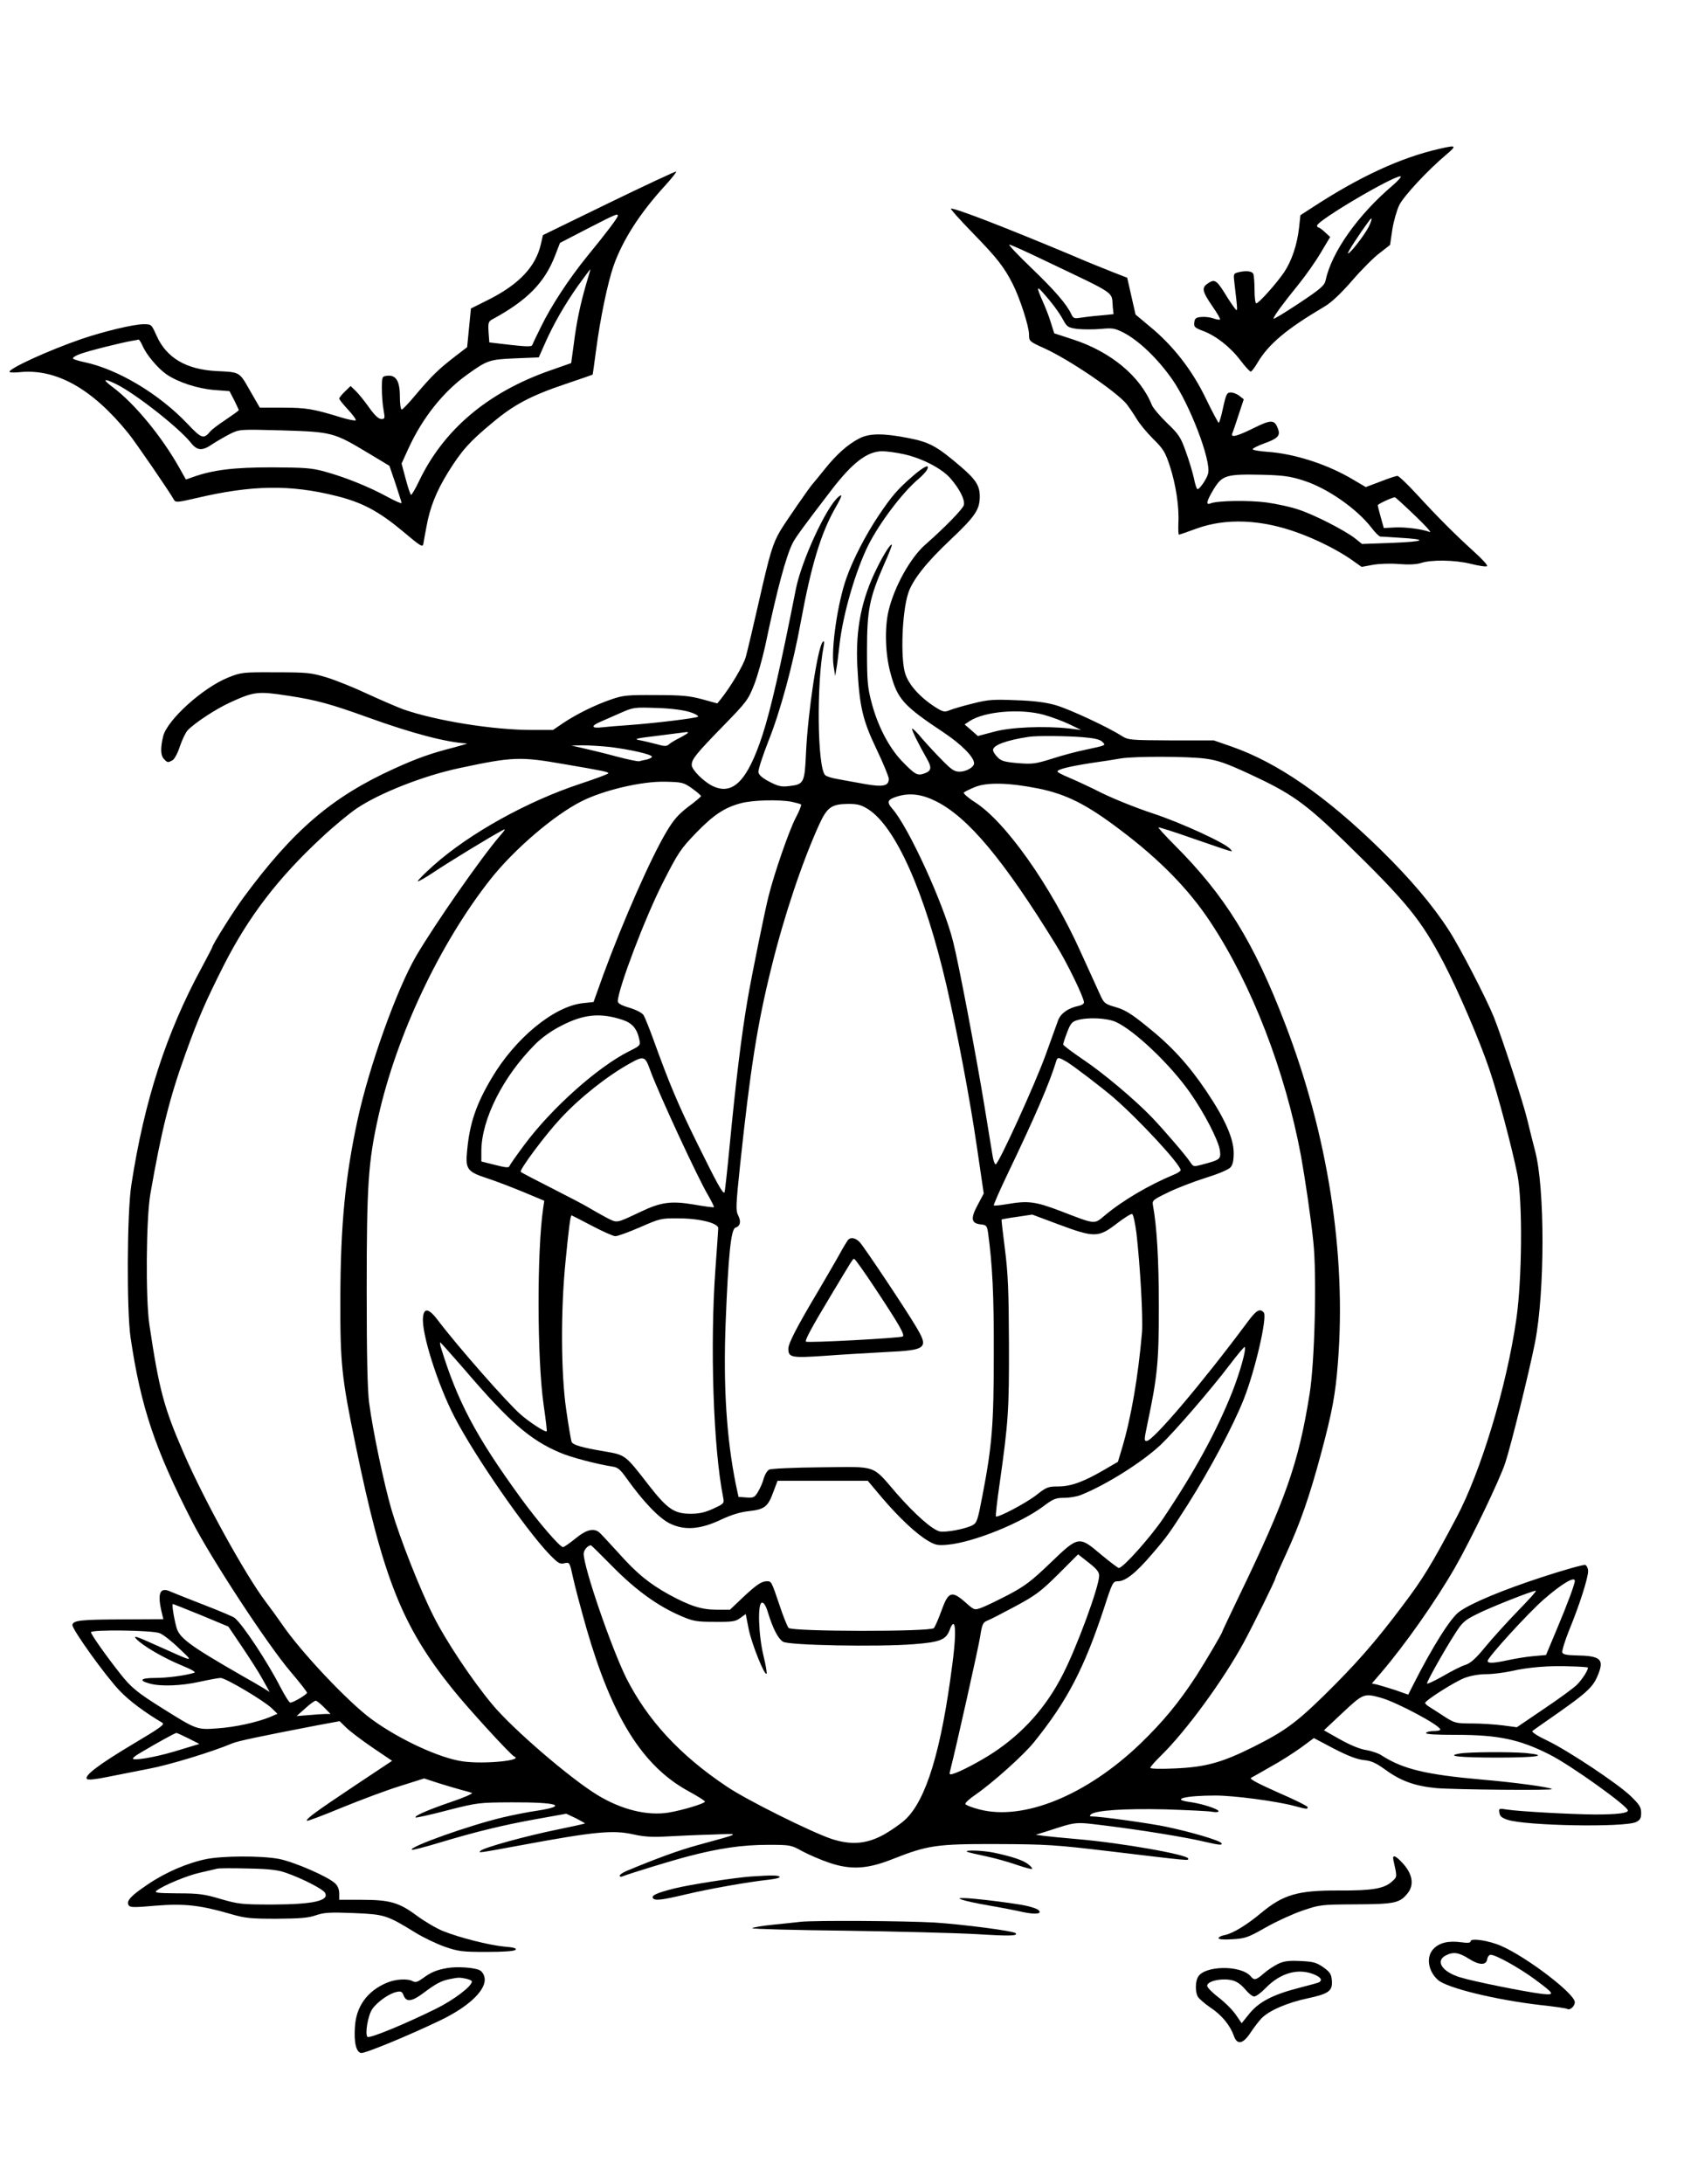
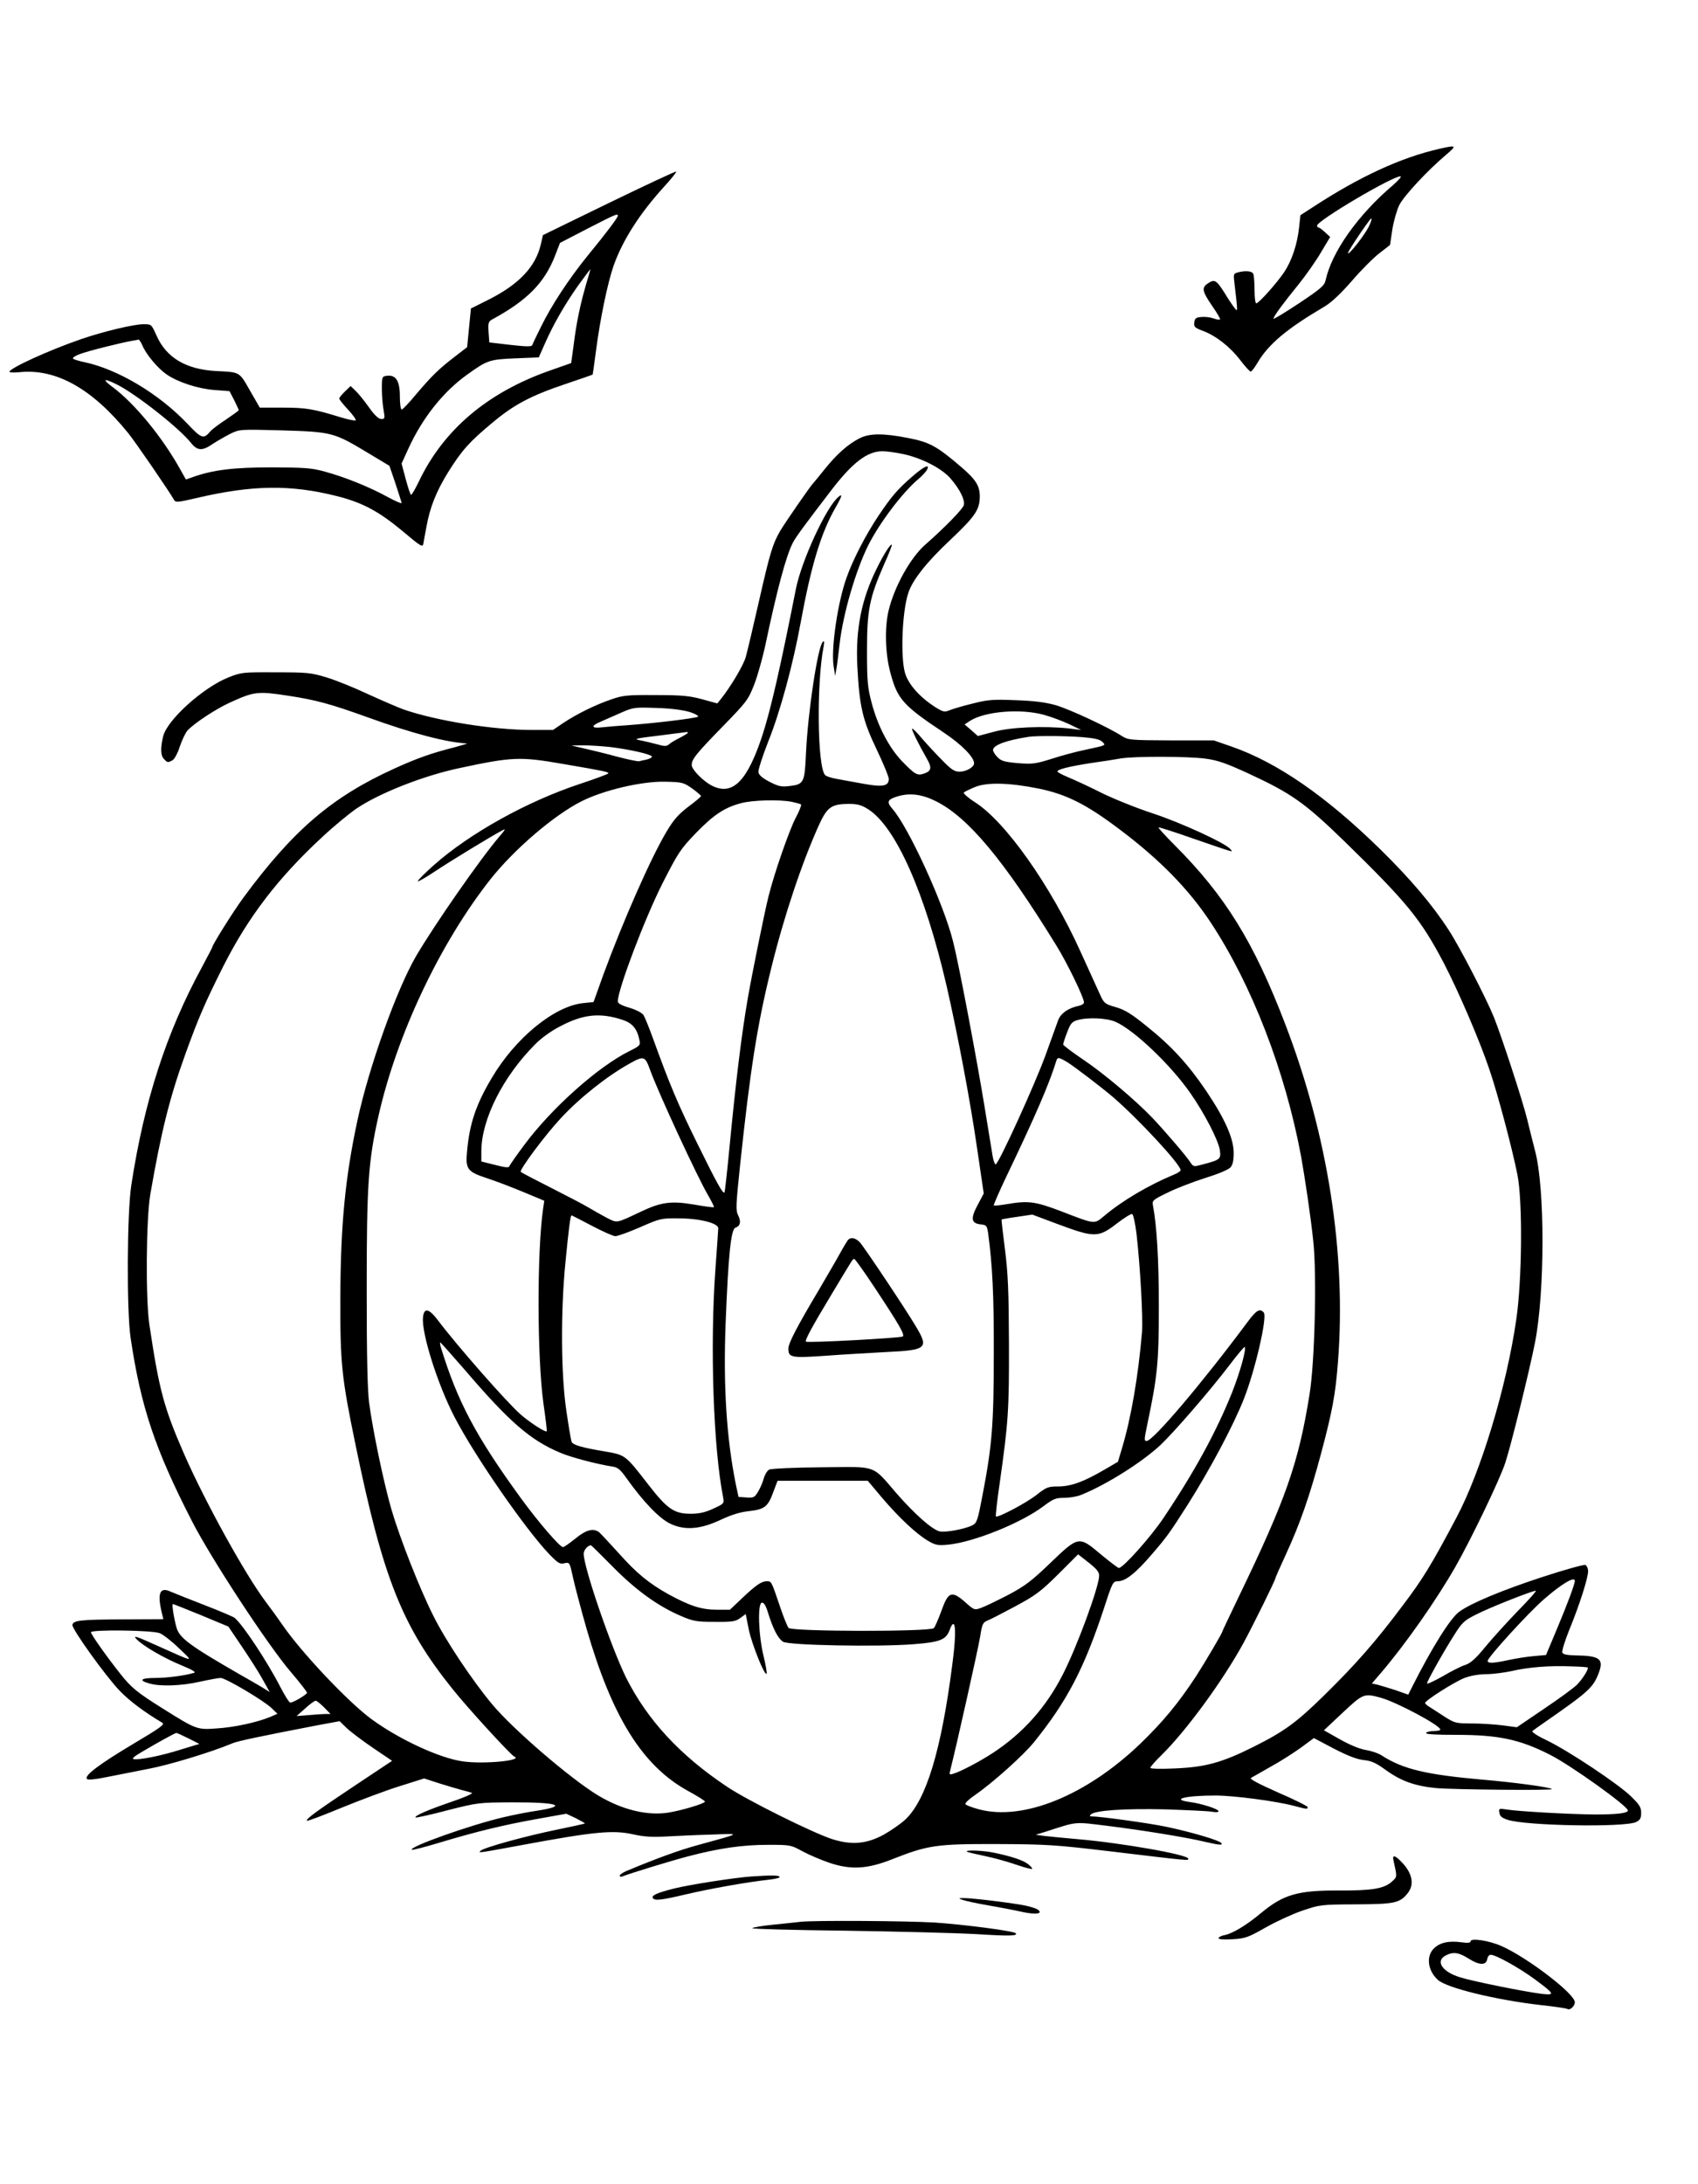
<svg xmlns="http://www.w3.org/2000/svg" version="1.0" width="896pt" height="1152pt" viewBox="0 0 896 1152" preserveAspectRatio="xMidYMid meet">
  <g transform="translate(0,1152) scale(0.1,-0.1)" fill="#000000" stroke="none">
    <path d="M7595 10735 c-203 -46 -422 -147 -671 -310 l-62 -40 -7 -65 c-10 -91 -39 -176 -79 -236 -40 -59 -134 -164 -147 -164 -5 0 -9 31 -9 69 0 38 -3 76 -6 85 -6 17 -41 20 -83 9 -22 -6 -23 -9 -17 -57 18 -153 18 -153 1 -131 -9 11 -34 48 -55 83 -42 66 -52 71 -88 46 -32 -22 -28 -41 24 -117 26 -37 45 -70 42 -72 -3 -3 -19 0 -36 6 -17 6 -45 9 -64 7 -27 -2 -34 -8 -36 -29 -3 -23 3 -28 45 -44 68 -25 144 -84 198 -155 25 -33 50 -60 55 -60 4 0 20 20 34 44 59 101 155 181 355 299 36 21 86 68 146 137 50 58 116 124 146 146 l54 42 12 81 c7 45 24 103 37 130 26 50 149 182 246 264 59 50 57 53 -35 32z m-245 -192 c-186 -158 -323 -353 -355 -501 -6 -28 -24 -44 -141 -122 -74 -49 -134 -85 -134 -81 0 12 50 80 133 182 37 46 90 121 117 167 l49 82 -27 25 c-15 14 -30 25 -34 25 -5 0 -8 5 -8 10 0 26 396 260 440 260 8 0 -10 -21 -40 -47z m-128 -220 c-23 -45 -102 -146 -109 -139 -4 3 57 98 112 172 18 25 16 6 -3 -33z" />
    <path d="M3214 10450 l-349 -170 -11 -48 c-27 -118 -114 -210 -271 -290 l-98 -49 -10 -102 -10 -102 -65 -50 c-88 -68 -120 -100 -202 -196 -38 -46 -73 -83 -78 -83 -6 0 -10 32 -10 70 0 81 -21 114 -68 108 -26 -3 -27 -5 -27 -68 0 -36 4 -86 9 -112 8 -45 7 -48 -12 -48 -14 0 -36 20 -66 63 -24 34 -56 73 -70 86 l-26 25 -30 -29 c-17 -16 -30 -33 -30 -37 0 -5 21 -31 47 -59 25 -27 43 -52 40 -56 -4 -3 -40 4 -79 16 -143 44 -183 51 -305 51 l-122 0 -52 90 c-57 100 -51 97 -179 103 -159 9 -262 70 -314 187 -27 60 -27 60 -69 60 -51 0 -210 -38 -327 -78 -169 -58 -380 -154 -380 -173 0 -4 24 -5 53 -2 193 20 384 -87 574 -322 36 -44 218 -309 241 -351 8 -15 20 -14 118 9 294 69 496 72 739 11 137 -34 224 -81 349 -185 96 -81 106 -87 110 -67 2 13 9 52 16 88 18 103 52 188 115 290 72 115 112 160 234 261 113 95 202 142 386 204 77 26 141 48 142 49 1 1 9 58 18 126 22 169 61 357 93 449 48 135 137 274 266 416 38 41 67 78 64 80 -2 3 -162 -72 -354 -165z m46 -68 c0 -10 -56 -85 -161 -213 -98 -121 -190 -261 -244 -372 -24 -48 -45 -92 -47 -98 -3 -8 -36 -7 -115 2 l-111 13 -4 55 c-3 52 -1 56 26 70 179 98 269 190 324 330 l27 70 145 75 c152 78 160 81 160 68z m-168 -364 c-30 -104 -50 -197 -65 -318 l-13 -95 -114 -40 c-327 -115 -559 -311 -689 -583 -19 -40 -38 -72 -42 -72 -3 0 -16 37 -28 83 l-22 82 36 79 c74 162 185 301 310 390 107 77 118 80 254 86 l124 5 31 70 c46 105 107 210 176 308 35 48 64 87 65 87 1 0 -9 -37 -23 -82z m-2341 -319 c19 -47 80 -120 127 -153 61 -42 165 -76 254 -83 l79 -6 25 -48 c13 -27 24 -50 24 -52 0 -3 -31 -25 -68 -50 -38 -25 -75 -53 -82 -62 -36 -43 -46 -39 -122 41 -149 157 -367 287 -543 324 -30 6 -57 15 -60 19 -2 5 14 16 38 24 38 15 217 60 277 70 14 2 28 5 31 6 4 0 12 -13 20 -30z m-136 -206 c101 -50 329 -229 392 -308 34 -43 60 -45 116 -6 23 15 65 39 92 53 50 24 50 24 275 18 263 -8 272 -11 452 -119 l113 -68 32 -94 c17 -52 32 -98 32 -102 1 -5 -33 10 -74 32 -94 52 -226 105 -329 133 -71 20 -107 22 -281 23 -201 0 -310 -13 -417 -51 l-37 -13 -32 57 c-95 170 -240 345 -354 430 -58 43 -49 49 20 15z" />
-     <path d="M5131 10293 c130 -133 168 -182 213 -271 38 -75 86 -224 86 -266 0 -36 1 -37 85 -75 132 -61 373 -225 429 -291 14 -18 38 -53 53 -78 15 -26 55 -74 88 -107 54 -53 64 -70 88 -143 32 -98 50 -217 45 -302 -1 -33 0 -60 3 -60 3 0 43 14 90 31 156 58 346 50 541 -22 99 -36 209 -92 278 -140 l55 -39 60 11 c35 6 92 8 138 4 50 -4 90 -2 113 5 57 19 181 17 266 -4 43 -11 81 -16 85 -12 5 4 -28 40 -72 79 -102 93 -188 179 -299 300 -49 53 -95 97 -102 97 -7 0 -47 -13 -90 -30 l-77 -29 -68 40 c-134 80 -308 136 -451 146 -43 3 -78 9 -78 14 0 4 27 18 60 30 73 26 87 41 74 76 -18 51 -36 51 -129 5 -87 -43 -121 -52 -113 -29 3 6 18 50 33 96 l28 85 -23 18 c-12 10 -33 18 -45 18 -21 0 -25 -8 -41 -80 -9 -44 -20 -80 -23 -80 -3 0 -34 58 -68 128 -71 148 -172 279 -297 381 l-74 62 -22 97 -22 97 -82 32 c-44 17 -142 57 -216 89 -342 143 -602 244 -632 244 -6 0 45 -57 113 -127z m375 -144 c398 -190 358 -163 366 -250 l4 -36 -71 -7 c-38 -3 -86 -9 -105 -12 -31 -5 -37 -3 -47 19 -24 52 -88 126 -211 244 -70 67 -122 122 -116 123 6 0 87 -36 180 -81z m-4 -171 c50 -56 87 -106 108 -145 21 -38 26 -41 76 -48 29 -3 84 -3 122 0 61 6 74 4 118 -18 81 -41 181 -136 259 -247 93 -132 207 -430 190 -497 -6 -27 -44 -83 -56 -83 -4 0 -13 26 -19 58 -7 31 -26 95 -43 141 -26 74 -37 91 -98 149 -37 36 -74 79 -81 96 -61 152 -217 281 -417 346 l-98 32 -18 57 c-9 31 -30 84 -46 119 -29 66 -29 76 3 40z m1378 -993 c124 -40 277 -146 356 -247 20 -27 42 -48 48 -48 6 0 51 -3 99 -6 154 -9 140 -20 -32 -27 l-164 -6 -36 29 c-55 43 -217 126 -301 153 -41 14 -117 30 -167 37 -90 12 -260 10 -295 -5 -27 -11 -22 11 17 76 45 73 67 79 255 75 114 -3 148 -8 220 -31z m586 -184 c55 -52 90 -91 79 -87 -43 16 -131 27 -186 24 l-57 -3 -16 57 c-9 32 -16 60 -16 63 0 7 82 44 91 42 4 -1 51 -44 105 -96z" />
    <path d="M4535 9208 c-62 -32 -119 -83 -182 -161 -32 -40 -60 -74 -63 -77 -13 -12 -149 -209 -173 -250 -40 -69 -54 -115 -113 -375 -30 -132 -61 -263 -69 -291 -13 -45 -80 -157 -132 -222 l-18 -22 -80 22 c-67 18 -107 22 -245 22 -149 1 -172 -1 -235 -23 -85 -29 -182 -77 -254 -125 l-53 -36 -112 0 c-204 0 -502 48 -676 108 -30 11 -114 47 -186 80 -72 34 -171 74 -220 89 -83 25 -102 27 -269 27 -174 1 -182 0 -250 -27 -133 -53 -322 -223 -344 -310 -15 -63 -14 -103 5 -121 18 -19 20 -19 44 -6 10 5 28 38 39 73 12 35 30 73 41 85 37 39 148 112 222 146 129 59 147 61 306 37 152 -23 227 -44 427 -116 227 -82 412 -131 518 -136 7 0 -22 -9 -63 -20 -126 -32 -199 -58 -320 -113 -328 -149 -533 -324 -796 -681 -53 -72 -164 -249 -164 -261 0 -2 -25 -50 -55 -106 -187 -344 -304 -704 -372 -1148 -23 -146 -25 -663 -4 -805 54 -364 128 -587 325 -970 99 -193 397 -649 521 -794 47 -55 85 -104 85 -109 0 -9 -72 -52 -88 -52 -6 0 -29 37 -52 81 -68 133 -198 330 -242 366 -7 6 -78 36 -158 67 -80 31 -160 63 -179 71 -59 28 -73 -9 -45 -120 l6 -25 -213 -1 c-224 -1 -262 -5 -267 -29 -3 -22 178 -274 251 -349 52 -54 132 -113 223 -167 15 -9 -7 -25 -155 -113 -179 -107 -259 -167 -242 -184 6 -6 45 -2 108 11 54 11 152 30 218 43 103 19 332 88 443 135 31 12 138 35 450 95 l114 21 36 -35 c21 -20 83 -67 139 -105 l102 -69 -197 -131 c-207 -138 -260 -177 -252 -185 3 -3 84 28 181 68 98 40 236 92 307 114 l130 41 77 -25 c42 -13 95 -29 118 -35 23 -6 49 -13 57 -16 8 -3 -41 -25 -110 -48 -125 -43 -196 -74 -187 -82 2 -2 78 14 168 38 161 41 167 41 339 42 242 1 302 -18 135 -44 -44 -6 -125 -22 -180 -35 -175 -41 -498 -156 -482 -171 2 -3 65 13 138 35 202 61 348 96 521 127 l156 28 51 -24 c27 -14 49 -26 47 -28 -2 -1 -68 -16 -147 -32 -162 -33 -389 -95 -404 -112 -12 -12 -13 -12 215 30 388 72 485 81 592 57 58 -13 102 -15 175 -11 54 3 161 8 238 10 159 6 163 9 -75 -56 -98 -27 -211 -68 -372 -135 -21 -9 -38 -20 -38 -26 0 -5 6 -7 13 -4 50 19 252 81 347 106 164 43 287 61 424 61 117 0 120 -1 180 -34 34 -18 98 -46 143 -61 113 -38 200 -33 331 19 188 74 232 81 552 80 264 -1 308 -4 595 -38 434 -52 415 -50 415 -39 0 21 -351 83 -585 103 -71 6 -150 14 -175 17 l-45 6 55 17 c168 54 144 52 324 30 177 -22 415 -60 518 -85 74 -17 91 -18 83 -6 -8 14 -161 59 -290 86 -90 19 -349 55 -397 55 -8 0 -9 3 -2 10 22 22 179 32 393 27 119 -4 231 -9 249 -13 18 -3 32 -2 32 3 0 12 -91 41 -153 49 -102 14 -22 34 137 34 95 0 318 -29 416 -55 68 -18 70 -18 70 -6 0 5 -70 40 -156 77 -103 46 -152 71 -143 77 8 4 55 31 104 59 50 27 121 73 159 100 l69 51 106 -56 c74 -38 121 -56 157 -60 41 -4 64 -15 113 -50 82 -60 156 -87 271 -98 96 -8 617 -13 609 -5 -9 10 -203 36 -369 50 -294 26 -416 55 -527 126 -17 12 -55 25 -85 30 -33 5 -85 27 -137 56 l-85 48 99 93 c108 101 113 103 200 79 82 -22 315 -146 315 -168 0 -5 -15 -8 -34 -8 -19 0 -38 -4 -41 -10 -4 -7 51 -10 159 -10 223 0 335 -24 493 -104 110 -55 413 -272 413 -295 0 -14 -57 -21 -174 -21 -129 1 -401 16 -464 26 -42 7 -44 6 -40 -17 2 -18 13 -27 43 -37 97 -32 616 -41 678 -12 22 11 27 20 27 49 0 29 -9 43 -54 87 -68 66 -333 242 -444 295 -47 22 -81 44 -76 49 5 4 28 21 50 36 248 172 270 192 300 270 28 74 6 91 -119 93 -48 1 -69 5 -73 15 -3 8 13 61 36 118 54 131 100 275 100 311 0 15 -7 30 -15 33 -8 3 -112 -26 -231 -65 -207 -68 -371 -136 -433 -181 -46 -32 -143 -186 -249 -396 l-21 -42 -68 24 c-37 12 -81 25 -96 29 l-28 6 49 57 c128 150 289 379 391 557 83 145 236 463 264 550 30 91 126 478 157 635 52 266 53 814 0 1011 -11 41 -29 115 -41 164 -22 92 -133 432 -176 540 -40 99 -180 370 -238 459 -86 133 -202 270 -361 426 -286 280 -543 458 -784 542 l-95 33 -225 0 c-216 1 -226 2 -260 23 -71 46 -277 142 -350 163 -53 15 -115 23 -210 26 -118 5 -147 3 -225 -17 -50 -12 -104 -28 -122 -35 -29 -12 -35 -11 -77 15 -83 53 -142 120 -160 179 -25 84 -16 322 16 421 21 69 98 166 223 283 131 124 155 159 155 229 0 56 -21 89 -98 155 -128 110 -167 131 -280 153 -133 26 -205 25 -257 -2z m236 -84 c95 -21 201 -76 245 -128 48 -55 77 -113 70 -140 -5 -20 -100 -118 -204 -209 -78 -69 -162 -219 -193 -347 -22 -92 -18 -232 11 -334 36 -134 68 -169 282 -311 91 -61 158 -128 158 -161 0 -20 -41 -44 -77 -44 -27 0 -43 11 -90 59 -32 32 -80 84 -107 115 -26 32 -50 55 -53 53 -4 -5 32 -78 77 -157 28 -48 25 -66 -11 -79 -39 -14 -50 -7 -121 66 -68 72 -127 185 -159 308 -21 79 -24 113 -24 275 0 213 13 277 90 453 25 55 43 102 41 104 -6 7 -42 -49 -78 -122 -82 -164 -114 -323 -104 -519 11 -211 27 -282 101 -437 36 -75 65 -146 65 -157 0 -38 -31 -44 -127 -27 -49 9 -113 20 -143 26 -30 5 -60 14 -66 21 -41 42 -46 483 -8 678 5 25 3 32 -4 25 -27 -25 -79 -371 -89 -587 -7 -158 -11 -165 -89 -174 -41 -5 -58 -1 -104 23 -37 19 -56 36 -58 50 -2 12 22 86 53 165 62 154 130 405 170 625 56 304 107 472 185 608 34 59 37 74 14 54 -64 -53 -194 -335 -224 -484 -81 -410 -132 -634 -176 -770 -80 -245 -158 -324 -267 -269 -47 24 -107 85 -107 109 0 31 22 58 165 205 126 129 133 139 165 220 18 47 43 137 57 200 63 300 111 479 147 548 14 28 65 97 203 277 112 146 190 205 269 205 23 0 75 -7 115 -16z m-1133 -1359 c30 -9 50 -21 45 -25 -9 -8 -232 -35 -373 -45 -47 -3 -106 -8 -132 -11 -58 -7 -62 7 -10 29 20 9 69 30 107 47 68 30 74 30 190 26 74 -2 141 -11 173 -21z m1870 -15 c40 -11 101 -34 135 -50 l62 -30 -65 8 c-131 14 -309 7 -397 -18 l-83 -22 -35 31 -35 30 27 18 c78 51 267 67 391 33z m-1878 -95 c0 -2 -19 -14 -42 -26 -24 -12 -50 -27 -58 -35 -13 -11 -24 -11 -65 1 -28 7 -68 17 -90 21 -34 6 -19 10 100 24 77 10 143 18 148 19 4 0 7 -1 7 -4z m2082 -23 c62 -5 92 -12 104 -24 20 -20 25 -18 -91 -43 -44 -9 -123 -30 -175 -47 -86 -27 -103 -29 -179 -23 -69 6 -88 11 -107 31 -13 13 -24 30 -24 38 0 26 71 52 190 70 42 6 190 5 282 -2z m-2492 -52 c105 -13 220 -39 220 -51 0 -5 -12 -11 -27 -15 -16 -3 -33 -7 -40 -9 -6 -2 -60 9 -120 25 -59 16 -137 35 -173 43 l-65 15 60 1 c33 0 99 -4 145 -9z m3139 -61 c68 -9 110 -24 234 -81 222 -103 293 -153 502 -356 331 -323 402 -410 524 -642 77 -148 190 -411 240 -560 44 -128 120 -415 148 -555 28 -139 25 -555 -6 -765 -51 -354 -187 -803 -316 -1045 -134 -253 -178 -324 -284 -464 -143 -191 -247 -309 -415 -474 -145 -142 -209 -189 -371 -270 -168 -84 -254 -107 -412 -114 -80 -4 -133 -2 -133 3 0 5 25 34 56 64 133 130 328 397 436 595 52 96 168 331 168 341 0 3 25 60 56 127 75 163 124 304 184 527 60 224 77 315 90 484 45 572 -53 1200 -279 1787 -165 431 -317 676 -584 943 -48 48 -86 90 -84 92 2 2 82 -23 178 -57 233 -80 217 -76 201 -57 -25 31 -260 139 -409 188 -83 27 -205 76 -270 108 -65 33 -144 69 -175 82 -32 13 -58 27 -58 31 0 11 58 26 180 45 58 8 128 19 155 24 77 12 352 11 444 -1z m-3384 -29 c216 -37 235 -41 235 -49 0 -3 -66 -28 -148 -55 -279 -92 -584 -261 -775 -431 -48 -43 -85 -80 -82 -83 2 -3 42 20 87 50 76 51 299 187 358 218 20 11 18 6 -14 -31 -101 -118 -341 -463 -440 -631 -103 -177 -249 -584 -310 -868 -64 -298 -89 -549 -90 -935 -1 -346 6 -417 80 -775 145 -704 246 -957 511 -1287 81 -102 308 -349 326 -357 53 -21 -159 -42 -271 -26 -122 17 -336 116 -482 223 -125 92 -371 353 -471 499 -22 32 -61 86 -87 120 -107 142 -319 525 -430 778 -107 245 -132 337 -184 685 -20 139 -17 553 5 685 58 333 101 507 185 740 70 194 105 274 202 467 131 258 287 462 518 676 64 60 147 128 184 153 122 82 354 173 543 213 280 60 321 61 550 21z m678 -129 c26 -19 47 -37 46 -40 0 -3 -30 -29 -67 -56 -52 -40 -77 -68 -114 -130 -84 -140 -231 -475 -334 -755 l-52 -145 -57 -6 c-152 -17 -357 -185 -481 -396 -81 -136 -116 -238 -129 -381 -10 -99 0 -112 107 -147 46 -15 132 -48 192 -73 l108 -45 -6 -41 c-33 -227 -32 -789 2 -1031 11 -77 19 -142 17 -144 -7 -7 -90 47 -138 89 -72 63 -334 361 -435 495 -49 65 -75 70 -80 16 -8 -84 78 -355 167 -526 107 -206 373 -590 500 -723 45 -46 55 -53 79 -47 28 6 28 6 46 -77 10 -46 42 -166 71 -268 135 -467 295 -723 534 -855 50 -27 91 -53 91 -57 0 -10 -119 -46 -192 -58 -113 -18 -247 15 -373 91 -144 87 -449 349 -557 479 -107 128 -247 338 -312 469 -72 143 -176 408 -220 558 -40 137 -99 418 -118 563 -9 67 -13 245 -13 600 0 550 8 671 61 909 97 433 326 917 594 1256 126 158 333 335 477 408 116 59 319 107 443 104 91 -2 97 -4 143 -36z m1827 0 c147 -30 253 -83 430 -217 209 -157 364 -315 479 -490 216 -327 392 -781 476 -1230 21 -117 52 -324 65 -452 19 -173 8 -639 -20 -807 -58 -363 -126 -555 -374 -1068 -47 -98 -86 -180 -86 -182 0 -8 -88 -157 -138 -235 -93 -142 -174 -240 -295 -357 -285 -273 -617 -408 -851 -346 -38 10 -71 23 -72 28 -2 6 22 28 53 49 94 65 255 210 309 277 176 218 265 390 370 708 44 136 47 141 73 141 40 0 95 44 178 141 83 96 95 114 191 264 118 187 239 414 295 555 60 151 125 433 106 457 -21 24 -39 14 -87 -51 -241 -324 -498 -626 -531 -626 -14 0 -14 5 3 87 54 255 61 329 61 623 0 249 -11 425 -31 532 -5 26 -1 30 78 68 46 23 135 57 198 77 65 20 123 44 133 56 12 13 17 36 17 76 0 76 -46 180 -145 327 -94 139 -183 237 -316 343 -79 64 -113 85 -161 99 -54 15 -62 21 -79 57 -10 22 -58 128 -107 235 -158 350 -397 688 -559 790 -36 23 -61 46 -57 50 5 5 32 18 59 29 63 26 181 23 335 -8z m-541 -67 c170 -85 357 -309 634 -759 57 -91 147 -277 147 -302 0 -7 -12 -15 -27 -18 -55 -11 -95 -39 -109 -75 -7 -19 -36 -100 -65 -180 -54 -151 -250 -581 -265 -581 -5 0 -12 19 -16 43 -4 24 -23 142 -43 263 -42 256 -136 754 -166 870 -49 197 -235 603 -320 699 -32 37 -27 49 28 66 65 19 128 11 202 -26z m-761 -3 c23 -5 45 -11 49 -14 3 -4 -10 -37 -30 -74 -34 -67 -111 -287 -142 -412 -20 -79 -88 -414 -109 -536 -34 -197 -63 -437 -97 -790 -12 -126 -24 -232 -26 -234 -8 -10 -39 46 -143 257 -103 209 -146 311 -235 557 -20 55 -42 109 -49 121 -8 12 -39 28 -75 39 -42 12 -61 23 -61 34 1 64 142 437 238 626 80 157 93 177 174 261 93 96 151 135 239 158 60 16 200 20 267 7z m403 -39 c146 -93 300 -440 414 -932 57 -249 123 -595 160 -850 l36 -245 -33 -62 c-38 -71 -33 -96 19 -101 28 -3 31 -7 37 -45 23 -170 31 -329 30 -637 0 -374 -9 -485 -60 -749 -25 -131 -29 -143 -53 -156 -40 -20 -143 -39 -173 -32 -41 11 -128 88 -225 198 -135 156 -98 143 -400 140 -141 -1 -265 -7 -274 -12 -10 -5 -23 -26 -29 -47 -5 -20 -19 -52 -30 -70 -18 -30 -24 -33 -62 -30 l-41 3 -14 65 c-49 243 -67 517 -54 852 14 357 28 496 52 503 25 8 31 32 14 65 -13 25 -12 52 10 262 54 509 91 745 165 1043 67 273 163 559 253 757 42 91 65 107 153 108 49 0 68 -5 105 -28z m-1296 -1111 c52 -17 77 -47 89 -106 6 -28 3 -31 -53 -59 -165 -82 -409 -299 -554 -494 -41 -55 -77 -106 -79 -113 -3 -9 -22 -7 -76 7 l-72 18 0 56 c1 166 113 390 282 560 34 35 85 72 138 99 119 62 207 71 325 32z m2603 -11 c99 -45 290 -227 393 -375 75 -107 149 -251 156 -302 6 -47 3 -50 -96 -76 -42 -11 -44 -11 -60 13 -22 34 -132 162 -200 234 -90 94 -258 236 -369 310 -56 38 -102 73 -102 77 0 5 9 33 21 64 17 46 26 56 52 64 57 17 158 12 205 -9z m-2458 -252 c43 -120 255 -577 307 -663 18 -32 32 -59 30 -62 -3 -2 -50 4 -106 14 -119 20 -173 13 -280 -38 -134 -63 -122 -61 -183 -30 -30 16 -72 40 -94 53 -21 13 -109 59 -194 102 -85 43 -158 81 -162 85 -10 9 132 199 212 284 101 109 247 224 365 289 72 40 79 38 105 -34z m2200 41 c39 -24 183 -134 245 -187 134 -116 355 -354 355 -384 0 -5 -17 -16 -37 -24 -130 -54 -270 -136 -365 -216 -55 -46 -46 -47 -230 24 -137 52 -173 56 -285 37 -35 -6 -66 -9 -69 -7 -2 3 28 72 67 154 153 319 226 488 264 612 6 17 14 15 55 -9z m367 -905 c20 -178 35 -444 29 -522 -20 -232 -57 -448 -105 -609 l-22 -73 -72 -42 c-110 -64 -174 -87 -241 -88 -55 0 -64 -3 -117 -45 -55 -43 -205 -122 -214 -113 -2 2 6 80 20 174 46 325 50 387 49 739 -1 277 -5 369 -21 495 -11 85 -19 156 -18 158 1 1 38 8 82 14 l80 12 139 -52 c188 -70 210 -70 305 3 40 31 77 54 83 52 6 -2 16 -48 23 -103z m-2874 41 c57 -30 113 -55 124 -55 12 0 70 21 130 47 105 46 111 48 203 47 111 0 210 -25 210 -52 0 -9 -7 -107 -15 -217 -29 -404 -11 -943 41 -1203 6 -31 5 -33 -52 -59 -43 -20 -75 -27 -119 -27 -88 0 -124 25 -225 155 -121 156 -119 155 -230 174 -120 20 -168 34 -174 51 -3 8 -16 83 -28 167 -28 190 -30 521 -4 782 17 175 26 245 32 245 1 0 50 -25 107 -55z m-673 -757 c236 -276 348 -374 506 -440 58 -25 193 -60 275 -73 29 -4 42 -15 76 -63 87 -122 171 -210 229 -238 77 -37 160 -31 271 22 54 25 99 39 146 44 81 9 100 23 128 102 l22 58 238 0 238 0 74 -88 c91 -107 182 -192 243 -228 40 -24 53 -26 107 -21 134 13 383 113 502 202 53 40 66 45 111 45 28 0 69 7 90 16 134 54 322 173 418 263 72 68 266 292 366 424 40 53 76 95 78 93 10 -10 -24 -131 -65 -236 -84 -211 -200 -423 -366 -670 -68 -100 -211 -260 -233 -260 -5 0 -47 32 -93 70 -118 100 -119 100 -268 -43 -100 -96 -134 -122 -223 -169 -58 -30 -122 -61 -142 -68 -36 -13 -37 -13 -84 29 -72 63 -90 57 -126 -44 -16 -44 -34 -85 -40 -92 -16 -20 -751 -19 -767 1 -6 7 -27 58 -45 112 -46 136 -45 134 -70 134 -28 0 -57 -20 -133 -92 l-61 -58 -71 0 c-80 0 -141 20 -253 81 -104 58 -169 111 -265 219 -47 52 -93 101 -101 108 -30 24 -69 14 -126 -33 -31 -25 -60 -45 -65 -45 -17 0 -132 134 -223 259 -238 327 -335 511 -423 799 -3 12 -4 22 -2 22 2 0 59 -64 127 -142z m783 -1041 c122 -124 240 -209 360 -260 65 -28 82 -31 179 -31 93 -1 110 2 134 20 l29 21 16 -81 c16 -77 83 -245 94 -234 3 3 -4 45 -16 94 -27 111 -32 277 -9 281 10 2 21 -14 33 -54 26 -84 53 -136 79 -152 29 -19 501 -28 689 -13 141 11 171 23 191 77 6 19 15 32 20 29 12 -8 10 -86 -7 -214 -58 -453 -138 -715 -249 -818 -23 -21 -73 -56 -110 -77 -92 -51 -173 -58 -278 -24 -105 35 -450 206 -554 277 -247 165 -417 350 -529 571 -78 157 -225 583 -225 656 0 19 20 43 38 45 2 0 54 -51 115 -113z m2567 -47 c0 -58 -117 -376 -192 -522 -88 -173 -210 -309 -368 -413 -69 -45 -169 -98 -209 -110 -22 -7 -23 -5 -16 21 31 121 148 644 157 702 10 65 15 75 37 84 14 5 80 39 147 75 108 58 135 78 228 170 l105 105 56 -44 c41 -32 55 -49 55 -68z m2510 -28 c0 -17 -39 -122 -95 -255 l-57 -136 -67 -6 c-36 -3 -96 -13 -133 -21 -79 -17 -108 -18 -108 -4 0 18 213 252 297 325 93 81 163 123 163 97z m-301 -159 c-58 -60 -135 -145 -172 -190 -49 -60 -77 -85 -104 -94 -21 -6 -74 -33 -120 -60 -46 -26 -83 -43 -83 -38 0 12 91 174 147 261 38 60 50 72 115 104 68 35 291 123 312 124 6 0 -37 -48 -95 -107z m-6948 -22 l144 -60 71 -105 c39 -58 89 -135 109 -172 l38 -68 -39 24 c-21 13 -70 41 -109 63 -275 158 -329 198 -344 254 -14 51 -25 123 -19 123 3 0 70 -27 149 -59z m-218 -95 c18 -7 64 -43 102 -80 80 -76 88 -77 -124 18 -104 47 -121 52 -101 31 34 -36 144 -100 239 -139 58 -24 77 -36 65 -39 -49 -15 -144 -27 -206 -27 -75 0 -89 -13 -30 -29 57 -17 168 -13 266 9 50 11 99 20 110 20 27 0 232 -122 270 -160 l30 -29 -39 -17 c-69 -28 -185 -54 -279 -60 -106 -8 -109 -7 -286 104 -136 85 -169 112 -226 185 -73 92 -154 207 -154 218 0 15 325 11 363 -5z m7535 -181 c7 -6 -27 -61 -57 -91 -17 -17 -95 -74 -174 -127 l-143 -97 -75 10 c-41 5 -113 10 -162 10 -82 0 -91 2 -140 33 -28 19 -64 41 -79 51 -16 9 -28 20 -28 24 0 13 154 111 208 132 32 12 77 20 115 20 34 0 94 8 132 16 89 21 206 30 315 25 47 -1 86 -4 88 -6z m-6668 -210 l34 -35 -26 0 c-14 0 -54 -3 -89 -6 l-64 -5 45 40 c25 23 50 41 56 41 5 0 25 -16 44 -35z m-715 -164 l57 -29 -99 -30 c-104 -33 -220 -56 -248 -50 -11 2 4 15 42 37 86 51 177 101 184 101 3 0 32 -13 64 -29z" />
    <path d="M4813 9006 c-78 -68 -107 -102 -176 -204 -69 -103 -136 -233 -170 -329 -47 -131 -83 -377 -68 -468 l8 -50 6 35 c4 19 11 78 17 130 18 161 85 390 152 525 61 120 182 280 266 350 18 15 37 36 43 46 19 35 -14 21 -78 -35z" />
    <path d="M4473 4978 c-5 -7 -25 -40 -43 -73 -18 -33 -68 -118 -110 -190 -115 -193 -160 -280 -160 -308 0 -47 15 -50 192 -38 90 7 236 15 325 20 214 10 225 20 156 135 -57 96 -273 419 -296 444 -23 24 -49 29 -64 10z m143 -250 c129 -195 159 -247 148 -257 -10 -8 -504 -35 -511 -27 -7 6 30 75 130 241 121 201 116 195 125 195 4 0 53 -69 108 -152z" />
-     <path d="M7700 2271 c-73 -13 3 -21 205 -21 203 0 275 11 147 24 -82 7 -304 6 -352 -3z" />
    <path d="M5102 1754 c3 -3 46 -13 94 -23 49 -10 124 -31 167 -46 43 -15 81 -25 83 -22 3 3 -7 14 -21 25 -27 21 -87 41 -183 61 -55 11 -149 15 -140 5z" />
-     <path d="M1090 1715 c-100 -20 -216 -70 -309 -133 -91 -61 -116 -88 -102 -111 8 -12 30 -12 142 -2 151 12 234 3 393 -43 79 -23 105 -26 245 -26 122 1 167 4 207 18 44 15 73 17 200 12 165 -7 174 -10 329 -105 39 -24 106 -56 150 -72 73 -25 92 -28 222 -28 90 0 146 4 153 11 8 8 -8 13 -58 17 -83 8 -237 47 -324 82 -35 14 -96 50 -137 80 -95 71 -144 85 -293 85 l-118 0 0 33 c0 22 -8 41 -22 54 -40 37 -219 114 -298 129 -93 17 -294 16 -380 -1z m420 -73 c86 -30 193 -85 205 -105 24 -42 -62 -61 -275 -62 -164 0 -181 2 -275 29 -86 26 -117 30 -228 30 -110 1 -125 3 -110 15 36 27 160 79 228 94 39 9 79 18 90 21 11 3 85 3 165 1 112 -2 159 -8 200 -23z" />
    <path d="M7353 1708 c20 -90 20 -86 -7 -111 -41 -38 -104 -49 -281 -48 -217 1 -293 -21 -411 -119 -75 -63 -150 -108 -191 -116 -18 -3 -33 -11 -33 -16 0 -7 27 -9 74 -6 68 4 83 10 173 61 54 31 141 71 193 89 94 32 97 33 285 34 207 1 232 7 274 60 35 45 24 104 -32 162 -36 38 -51 41 -44 10z" />
    <path d="M3965 1623 c-87 -6 -327 -43 -410 -64 -90 -23 -118 -36 -110 -50 10 -15 45 -11 176 20 127 30 326 65 436 77 35 4 60 10 57 15 -5 9 -43 9 -149 2z" />
    <path d="M5078 1500 c12 -5 75 -19 140 -30 64 -11 146 -27 181 -35 67 -14 105 -9 79 12 -7 6 -37 16 -65 22 -67 14 -288 41 -328 40 -28 0 -29 -1 -7 -9z" />
    <path d="M4225 1384 c-16 -2 -81 -9 -142 -15 -62 -6 -113 -15 -113 -19 0 -4 221 -10 491 -13 270 -4 580 -12 690 -18 176 -11 223 -10 208 5 -12 12 -276 46 -426 56 -155 9 -634 12 -708 4z" />
    <path d="M7760 1281 c0 -8 -15 -10 -49 -5 -68 9 -114 -2 -145 -33 -42 -41 -32 -118 22 -166 47 -42 305 -105 540 -132 73 -8 138 -17 143 -21 14 -8 39 15 39 36 0 44 -249 235 -387 296 -65 29 -163 44 -163 25z m-9 -92 c55 -35 92 -36 97 -1 2 12 10 22 18 22 27 0 149 -68 231 -128 108 -80 111 -86 37 -78 -93 12 -358 65 -429 87 -96 29 -133 87 -75 116 39 20 69 15 121 -18z" />
-     <path d="M6744 1162 c-22 -11 -56 -33 -76 -51 -40 -35 -50 -37 -68 -15 -51 61 -246 58 -279 -4 -14 -26 -14 -77 -1 -102 6 -11 36 -37 68 -59 60 -40 103 -93 123 -149 17 -49 48 -43 87 16 17 26 43 60 58 76 39 41 135 83 243 106 113 24 133 39 129 94 -3 34 -9 44 -45 70 -36 25 -53 30 -120 33 -62 3 -87 0 -119 -15z m191 -56 c35 -15 44 -29 26 -41 -5 -3 -54 -16 -108 -30 -136 -35 -209 -73 -260 -135 l-41 -51 -31 45 c-17 25 -58 66 -91 91 -33 25 -60 53 -60 61 0 19 41 34 93 34 50 -1 75 -14 112 -57 15 -18 34 -33 43 -33 10 0 37 20 61 45 78 80 172 106 256 71z" />
-     <path d="M2360 1140 c-58 -10 -87 -23 -129 -54 -26 -19 -38 -23 -52 -16 -28 16 -94 12 -141 -9 -100 -43 -158 -123 -165 -229 -6 -84 6 -136 33 -140 20 -3 253 93 419 173 156 75 247 166 231 228 -3 15 -14 30 -24 35 -27 15 -122 21 -172 12z m99 -56 c17 -4 31 -10 31 -15 0 -25 -95 -97 -190 -144 -164 -81 -351 -158 -361 -148 -14 14 2 112 25 146 25 37 89 83 129 91 23 5 29 2 37 -19 14 -36 44 -32 104 13 65 49 93 64 136 73 49 10 54 10 89 3z" />
  </g>
</svg>